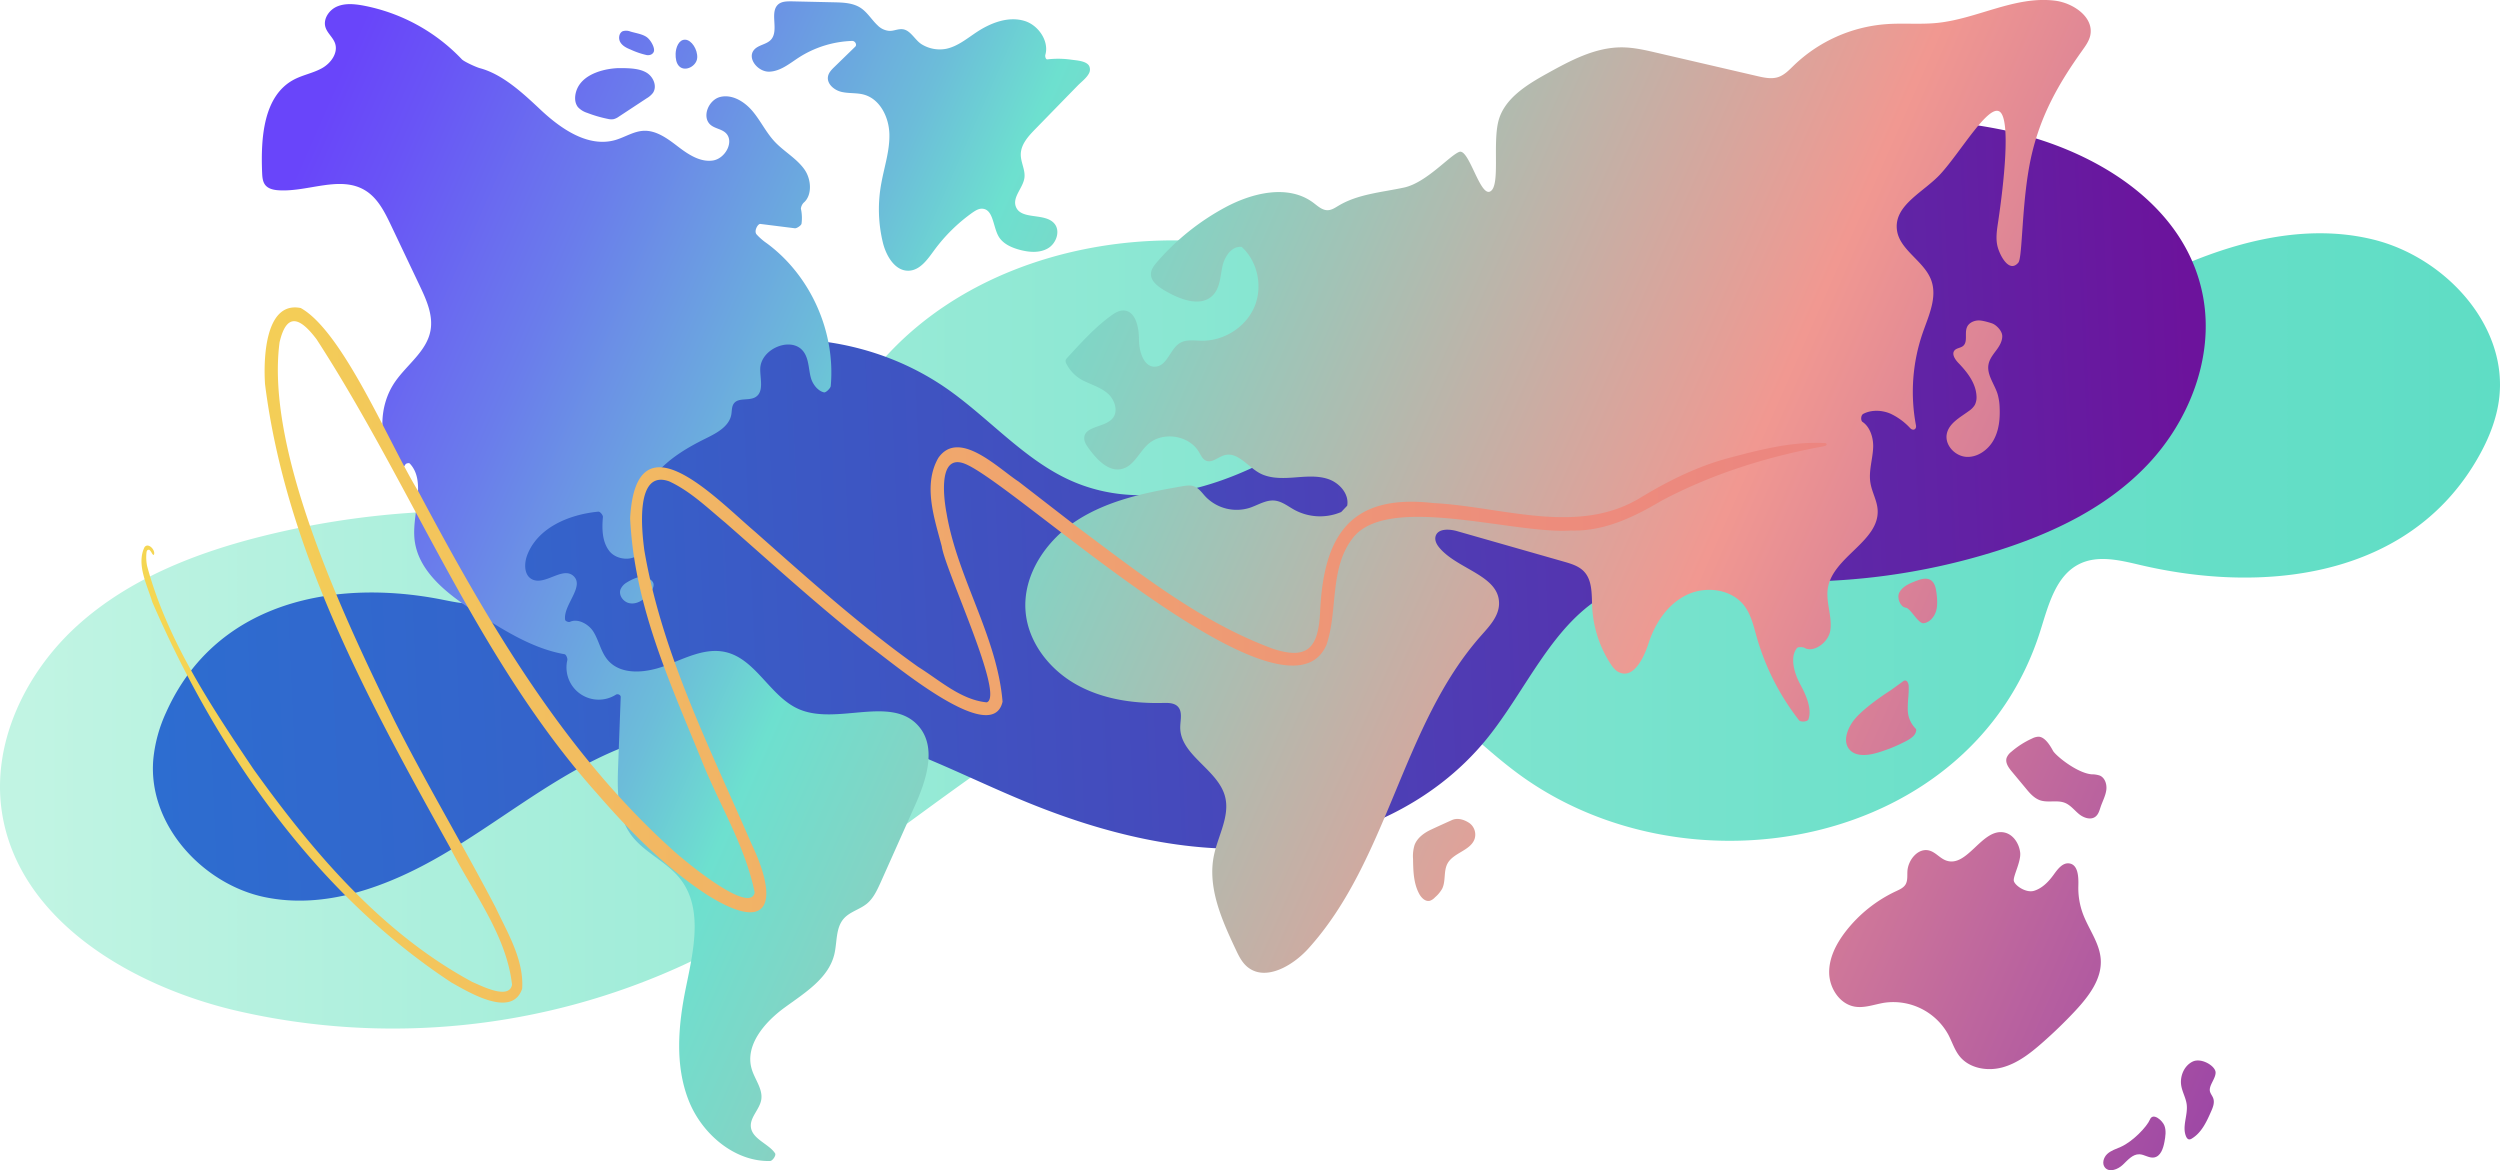
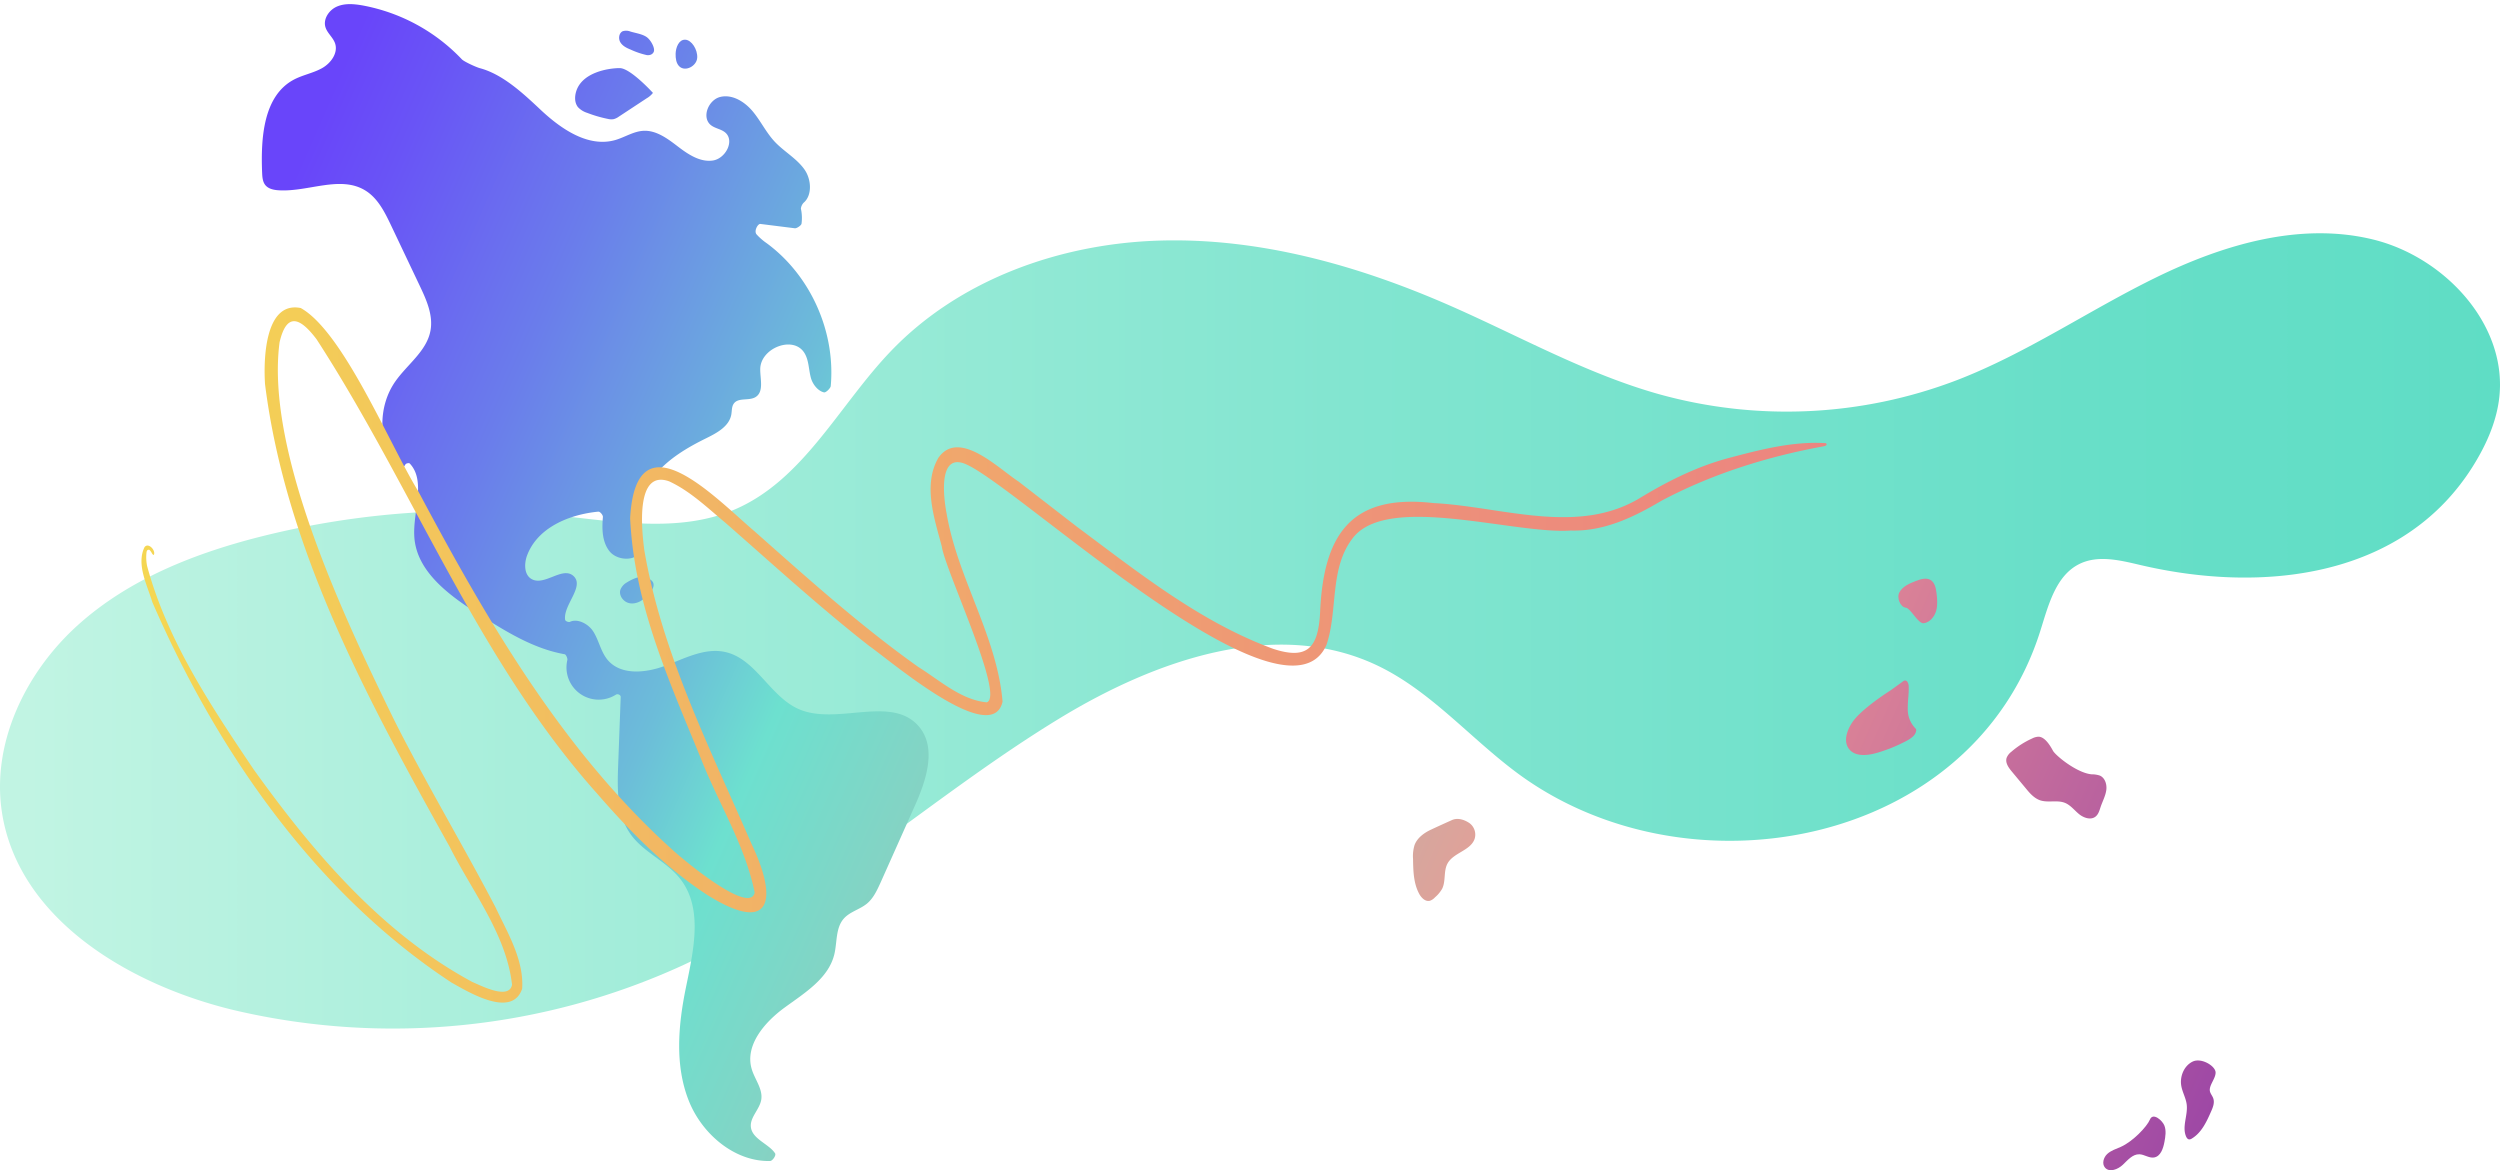
<svg xmlns="http://www.w3.org/2000/svg" xmlns:xlink="http://www.w3.org/1999/xlink" viewBox="0 0 1304.93 610.82">
  <defs>
    <style>.cls-1{isolation:isolate;}.cls-2,.cls-3{mix-blend-mode:multiply;}.cls-2{fill:url(#linear-gradient);}.cls-3{fill:url(#linear-gradient-2);}.cls-4{fill:url(#linear-gradient-3);}.cls-5{fill:url(#linear-gradient-4);}.cls-6{fill:url(#linear-gradient-5);}.cls-7{fill:url(#linear-gradient-6);}.cls-8{fill:url(#linear-gradient-7);}.cls-9{fill:url(#linear-gradient-8);}.cls-10{fill:url(#linear-gradient-9);}.cls-11{fill:url(#linear-gradient-10);}.cls-12{fill:url(#linear-gradient-11);}.cls-13{fill:url(#linear-gradient-12);}.cls-14{fill:url(#linear-gradient-13);}.cls-15{fill:url(#linear-gradient-14);}.cls-16{fill:url(#linear-gradient-15);}.cls-17{fill:url(#linear-gradient-16);}.cls-18{fill:url(#linear-gradient-17);}.cls-19{fill:url(#linear-gradient-18);}</style>
    <linearGradient id="linear-gradient" x1="170.23" y1="-2327.87" x2="1475.16" y2="-2327.87" gradientTransform="translate(1475.16 -1998.54) rotate(180)" gradientUnits="userSpaceOnUse">
      <stop offset="0" stop-color="#5fddc5" />
      <stop offset="0.17" stop-color="#68dfc8" />
      <stop offset="0.46" stop-color="#82e5d0" />
      <stop offset="0.82" stop-color="#abefdc" />
      <stop offset="0.99" stop-color="#c1f4e3" />
    </linearGradient>
    <linearGradient id="linear-gradient-2" x1="-77.03" y1="407.03" x2="1227.9" y2="407.03" gradientTransform="matrix(0.83, -0.04, 0.04, 0.88, 120.71, -72.96)" gradientUnits="userSpaceOnUse">
      <stop offset="0" stop-color="#2d6dd0" />
      <stop offset="0.18" stop-color="#3464cb" />
      <stop offset="0.49" stop-color="#454abc" />
      <stop offset="0.88" stop-color="#6221a4" />
      <stop offset="0.99" stop-color="#6c139c" />
    </linearGradient>
    <linearGradient id="linear-gradient-3" x1="104.39" y1="203.78" x2="1150.86" y2="663.93" gradientUnits="userSpaceOnUse">
      <stop offset="0" stop-color="#6945fa" />
      <stop offset="0.04" stop-color="#6954f6" />
      <stop offset="0.13" stop-color="#6a7deb" />
      <stop offset="0.25" stop-color="#6cbdd9" />
      <stop offset="0.3" stop-color="#6de0cf" />
      <stop offset="0.38" stop-color="#86d2c3" />
      <stop offset="0.55" stop-color="#c6afa5" />
      <stop offset="0.66" stop-color="#f19891" />
      <stop offset="1" stop-color="#9741a7" />
    </linearGradient>
    <linearGradient id="linear-gradient-4" x1="196.9" y1="-6.6" x2="1243.37" y2="453.55" xlink:href="#linear-gradient-3" />
    <linearGradient id="linear-gradient-5" x1="208.27" y1="-32.47" x2="1254.74" y2="427.68" xlink:href="#linear-gradient-3" />
    <linearGradient id="linear-gradient-6" x1="210.07" y1="-36.56" x2="1256.54" y2="423.59" xlink:href="#linear-gradient-3" />
    <linearGradient id="linear-gradient-7" x1="216.09" y1="-50.25" x2="1262.56" y2="409.9" xlink:href="#linear-gradient-3" />
    <linearGradient id="linear-gradient-8" x1="209.27" y1="-34.73" x2="1255.74" y2="425.42" xlink:href="#linear-gradient-3" />
    <linearGradient id="linear-gradient-9" x1="254.79" y1="-138.26" x2="1301.26" y2="321.89" xlink:href="#linear-gradient-3" />
    <linearGradient id="linear-gradient-10" x1="209.8" y1="-35.93" x2="1256.27" y2="424.22" xlink:href="#linear-gradient-3" />
    <linearGradient id="linear-gradient-11" x1="148.21" y1="104.13" x2="1194.68" y2="564.28" xlink:href="#linear-gradient-3" />
    <linearGradient id="linear-gradient-12" x1="187.28" y1="15.28" x2="1233.75" y2="475.43" xlink:href="#linear-gradient-3" />
    <linearGradient id="linear-gradient-13" x1="183.69" y1="23.44" x2="1230.16" y2="483.59" xlink:href="#linear-gradient-3" />
    <linearGradient id="linear-gradient-14" x1="136.67" y1="130.38" x2="1183.14" y2="590.53" xlink:href="#linear-gradient-3" />
    <linearGradient id="linear-gradient-15" x1="122.96" y1="161.55" x2="1169.43" y2="621.7" xlink:href="#linear-gradient-3" />
    <linearGradient id="linear-gradient-16" x1="119.28" y1="169.92" x2="1165.75" y2="630.07" xlink:href="#linear-gradient-3" />
    <linearGradient id="linear-gradient-17" x1="102.93" y1="207.11" x2="1149.4" y2="667.26" xlink:href="#linear-gradient-3" />
    <linearGradient id="linear-gradient-18" x1="668.36" y1="341.91" x2="1547.94" y2="341.91" gradientTransform="matrix(-1, 0, 0, 1, 1621.79, 0)" gradientUnits="userSpaceOnUse">
      <stop offset="0" stop-color="#ec8580" />
      <stop offset="0.2" stop-color="#ed8e7b" />
      <stop offset="0.53" stop-color="#f0a86c" />
      <stop offset="0.95" stop-color="#f4d155" />
      <stop offset="0.99" stop-color="#f5d652" />
    </linearGradient>
  </defs>
  <g class="cls-1">
    <g id="Layer_2" data-name="Layer 2">
      <g id="Layer_1-2" data-name="Layer 1">
        <path class="cls-2" d="M1198.39,299.66c39.53-5.56,75.41-24.4,96.42-63.2,4.64-8.56,8.21-17.79,9.55-27.43,5.37-38.66-27.92-74.85-65.85-84.06s-77.92,2.67-113,19.8-67.58,39.58-104,53.63a248.61,248.61,0,0,1-155.65,7.33c-38.31-10.79-73.34-30.62-109.82-46.56-47.55-20.77-98.84-35.12-150.71-33.59S500.87,145.81,465,183.3c-27,28.15-45.43,67-81.2,82.51-29.31,12.7-62.84,6.3-94.62,3.08a444.71,444.71,0,0,0-151,10.68c-35.31,8.72-70.39,22.3-97.43,46.62S-4.26,387.12.88,423.12C9,479.61,67.75,514.51,123.3,527.54A363.05,363.05,0,0,0,356.72,503.7c71.14-32.95,129.44-88,196.42-128.78C603,344.57,666,322.24,718.79,347.31c27.88,13.25,48.44,37.85,73.23,56.23,89.07,66,237.32,38.59,272.94-74.14,4.21-13.32,8-28.95,20.53-35.07,9.77-4.77,21.33-1.84,31.91.64C1143.79,301.15,1171.91,303.39,1198.39,299.66Z" />
-         <path class="cls-3" d="M163.81,312.14c-32.49,6.5-61.38,24.6-77.12,59.75A75.65,75.65,0,0,0,80,396.54c-2.8,34.41,26.31,65.09,58.1,71.72s64.4-5.48,92.7-22,54.25-37.71,83.79-51.61a193.59,193.59,0,0,1,128.54-12.7c32.18,8,62,24.15,92.91,36.79,40.26,16.47,83.33,27.11,126.21,23.68S747.85,420.31,776,385.72c21.11-26,34.75-61.1,63.7-76.23,23.73-12.41,51.75-8.09,78.2-6.51a346.12,346.12,0,0,0,124.6-15.49c28.86-9.13,57.31-22.54,78.66-45.14s34.6-55.69,28.81-87.33c-9.09-49.65-59.26-78.16-105.81-87.46-65-13-133.81-2.1-192.23,30.42C794.4,130,748.48,181,694.77,219.75c-40,28.85-91.21,51.11-135.95,31.05-23.64-10.6-41.72-31.54-63-46.81C419.23,149.16,297.67,179.35,273,280.5c-2.91,11.94-5.36,25.92-15.49,31.84-7.88,4.6-17.58,2.47-26.45.7C209,308.63,185.57,307.78,163.81,312.14Z" />
        <path class="cls-4" d="M241.11,31a95.43,95.43,0,0,0-52-28.19c-4.42-.77-9.13-1.17-13.24.62s-7.28,6.45-6,10.74c.95,3.13,3.91,5.3,5,8.38,1.77,5-2.1,10.4-6.72,13s-10,3.51-14.73,6C137.46,50,136.09,72,136.82,90.15c.1,2.25.25,4.67,1.65,6.43,1.6,2,4.38,2.58,6.93,2.74,15.35,1,32.17-7.95,45.27.1,6.54,4,10.17,11.33,13.47,18.26l14.94,31.45c3.52,7.4,7.12,15.44,5.61,23.5-2,10.75-12.25,17.66-18.47,26.66-9.1,13.16-8.73,32,.5,45,.62.87,2.62,1.55,2.95,1.06l2-3c.34-.51,1.83-.82,2.19-.44,8.7,9.15,1.54,25.19,2.41,38.37,1.18,18.05,18.08,30.42,33.33,40.14,14.1,9,28.73,18.18,45.12,21.07.75.14,1.61,2.15,1.41,3.08a16.81,16.81,0,0,0,25.4,18c.92-.56,2.5.16,2.46,1.22l-1.34,36c-.46,12.23-.64,25.44,6.38,35.46,6.78,9.7,19,14.37,26.21,23.75,11.93,15.5,6.66,37.49,2.75,56.65-4,19.57-5.82,40.47,1.57,59,6.93,17.39,24,31.82,42.41,31.36,1.22,0,3.3-2.94,2.59-4-3.09-4.82-11.68-7.33-12.59-13.45-.78-5.18,4.49-9.33,5.37-14.49.94-5.55-3.3-10.52-4.93-15.91-3.78-12.42,6.59-24.52,17.07-32.18s22.92-15.19,26-27.8c1.54-6.34.63-13.73,4.91-18.64,3.2-3.67,8.44-4.81,12.18-7.92,3.32-2.77,5.19-6.86,7-10.81l18-40.31c6-13.4,11.54-30.44,1.89-41.49-14.29-16.36-42.56-.2-62.48-8.85-15.07-6.55-22.38-26.25-38.42-29.82-10.59-2.36-21.08,3.29-31.23,7.13s-23.37,5.24-30.27-3.14c-3.51-4.26-4.45-10.09-7.42-14.74-2.56-4-8.23-6.89-12.14-5-.61.3-2.4-.27-2.52-1.09-1.14-7.65,10.45-17.46,4.26-22.93-5.72-5-15,5.41-21.69,1.73-4-2.19-4-8-2.48-12.23,5.31-14.48,21.7-21.5,37.24-23,.9-.09,2.48,1.79,2.39,2.8-.54,6.26-.43,12.8,3.31,17.7,4.35,5.68,15.55,5.57,17-1.43.6-2.83-.57-5.68-1.27-8.48-2.62-10.51,1.47-21.85,8.47-30.12s16.56-13.93,26.27-18.72c5.64-2.78,12.1-6.2,13.23-12.38.36-2,.15-4.22,1.36-5.84,2.42-3.25,7.93-1.21,11.36-3.37,4.37-2.77,2.36-9.36,2.39-14.53.06-11,17.27-17.82,23.06-8.46,2.42,3.91,2.18,8.86,3.46,13.27,1,3.3,3.68,6.6,6.75,7.3,1.05.24,3.44-2.26,3.53-3.27,2.58-28.36-10.51-57.75-33.48-74.63a30.23,30.23,0,0,1-5.25-4.59c-1.45-1.75.68-5.59,2-5.43l18,2.26c1,.12,3.36-1.48,3.49-2.42a22.76,22.76,0,0,0-.34-7.85,5.47,5.47,0,0,1,1.42-3.05c4.57-3.81,4.11-12.2.43-17.39-4.13-5.83-10.77-9.37-15.63-14.61-4.4-4.75-7.22-10.75-11.38-15.72s-10.53-9-16.84-7.53-10,10.78-4.94,14.76c2.17,1.71,5.22,2,7.36,3.75,5.21,4.28.3,13.71-6.37,14.69s-12.91-3.21-18.26-7.31-11.28-8.55-18-8.19c-5.17.29-9.72,3.39-14.69,4.82-14,4-28.11-5.65-38.77-15.62-9-8.45-19.59-18.45-31.47-21.78C248.81,35.24,242.26,32.18,241.11,31Z" />
-         <path class="cls-5" d="M323.47,35.55c-5.68,0-19.53,2.09-22.69,12.07-.87,2.76-.92,6,.9,8.3a11.09,11.09,0,0,0,4.85,3,65.26,65.26,0,0,0,10.7,3.13,7.51,7.51,0,0,0,3,.16A7.86,7.86,0,0,0,322.84,61l14.68-9.67a11.29,11.29,0,0,0,3.3-2.84C343.17,45,341,40,337.43,37.9S329.07,35.55,323.47,35.55Z" />
+         <path class="cls-5" d="M323.47,35.55c-5.68,0-19.53,2.09-22.69,12.07-.87,2.76-.92,6,.9,8.3a11.09,11.09,0,0,0,4.85,3,65.26,65.26,0,0,0,10.7,3.13,7.51,7.51,0,0,0,3,.16A7.86,7.86,0,0,0,322.84,61l14.68-9.67a11.29,11.29,0,0,0,3.3-2.84S329.07,35.55,323.47,35.55Z" />
        <path class="cls-6" d="M337.83,19.57c-2.23-1.75-5.64-2.19-8.66-3.07a6.12,6.12,0,0,0-4.1-.21c-2,.9-2.41,3.86-1.27,5.77s3.28,3,5.35,3.81a41.34,41.34,0,0,0,8.32,2.86c.6.13,2.8.29,3.73-1.58S339.78,21.1,337.83,19.57Z" />
        <path class="cls-7" d="M357.65,20.72c-3.38-.1-4.9,4.15-5,7.32-.05,2.4.27,5.05,2,6.67,3.14,2.89,8.95-.23,9.27-4.49S361,20.82,357.65,20.72Z" />
-         <path class="cls-8" d="M469.57,15.27c-1.88.19-3.65,1-5.59.83a9.63,9.63,0,0,1-5.91-2.88c-3.11-2.91-5.31-6.81-8.88-9.13-4-2.59-9-2.78-13.79-2.89L413.13.7c-2.29,0-4.76,0-6.59,1.32-5.3,4,.34,13.76-4.1,18.68-2.33,2.58-6.62,2.68-8.86,5.34-3.74,4.45,2.07,11.5,7.88,11.37S412.09,33.19,417,30a54.9,54.9,0,0,1,27.85-8.64c1.55,0,2.59,2.05,1.56,3L435.67,34.81c-1.49,1.44-3.05,3-3.46,5-.76,3.88,3.11,7.23,7,8.15s7.94.39,11.74,1.44c8.38,2.31,13,11.7,13.28,20.38s-2.61,17.1-4.16,25.65a73.83,73.83,0,0,0,.84,31.49c1.78,6.95,6.47,14.79,13.64,14.37,5.77-.34,9.59-5.88,13-10.55A88.14,88.14,0,0,1,507.56,111c1.48-1,3.12-2.09,4.93-2.07,5.92.07,5.77,8.94,8.57,14.15,2.13,4,6.65,6.07,11,7.26,4.93,1.36,10.5,1.86,14.93-.72s6.66-9.17,3.3-13c-5-5.74-17.43-1.64-20.06-8.8-1.85-5,3.78-9.73,4.49-15,.54-4.09-1.92-8-1.9-12.16,0-5.25,3.93-9.56,7.6-13.31l14.62-15,7.48-7.66c1.86-1.9,4.68-4,5.89-6.38a4.26,4.26,0,0,0,.07-3.94c-1.49-2.6-6.62-2.84-9.25-3.21A48.68,48.68,0,0,0,546.66,31c-.76.09-1.29-1.49-1-2.46,2-7-3.59-15.47-11-17.65-8.4-2.48-17.44,1-24.75,5.8-5.16,3.4-10.1,7.59-16.16,8.81a17.92,17.92,0,0,1-12.62-2.36c-3.45-2.08-5.66-7.12-9.65-7.84A6.62,6.62,0,0,0,469.57,15.27Z" />
-         <path class="cls-9" d="M556.51,187.44a2.09,2.09,0,0,0-.31.83,2.91,2.91,0,0,0,.4,1.56,20.12,20.12,0,0,0,8.47,8.66c4.4,2.26,9.35,3.63,13.09,6.86s5.74,9.35,2.51,13.1c-4.09,4.76-14.44,3.85-14.73,10.13-.09,2,1.16,3.85,2.36,5.49,4.28,5.89,10.44,12.51,17.49,10.66,6-1.58,8.72-8.5,13.31-12.73,7.6-7,21.53-4.95,26.76,4,1,1.67,1.82,3.63,3.58,4.43,3.18,1.43,6.36-1.89,9.71-2.83,6.69-1.89,11.87,5.61,17.88,9.1,5.33,3.11,11.89,3,18,2.57s12.52-1.2,18.36.82,10.91,7.8,9.81,13.87l-3.13,3.3a28.16,28.16,0,0,1-24.38-1.11c-3.39-1.86-6.56-4.49-10.41-4.86-4.53-.44-8.64,2.36-13,3.79a22.58,22.58,0,0,1-23.17-6c-1.82-2-3.42-4.38-6-5.27-1.91-.67-4-.34-6,0-19,3.27-38.4,7.25-54.65,17.62S533.75,300,535.32,319.16c1.29,15.81,12.09,29.83,25.82,37.76s30.05,10.39,45.9,10c2.75-.06,5.87-.07,7.77,1.92,2.53,2.65,1.3,6.91,1.24,10.58-.25,14.72,19.59,22.05,23.37,36.28,2.7,10.18-3.58,20.34-5.75,30.65-3.52,16.76,4,33.66,11.3,49.14,1.53,3.25,3.13,6.59,5.83,8.95,9.31,8.14,23.74-.08,32.05-9.24,42-46.33,48.76-116.62,90.26-163.44,4.28-4.83,9.19-10,9.35-16.49.35-14.85-21.43-17.93-31.05-29.26-1.45-1.69-2.67-3.92-2.08-6.07,1.15-4.14,7.07-3.88,11.21-2.7l55.81,15.94c3.77,1.08,7.73,2.27,10.43,5.11,4.45,4.68,4,12,4.29,18.42a60,60,0,0,0,9.39,29.48c1.22,1.91,2.65,3.84,4.72,4.77,7.5,3.39,12.82-7.41,15.34-15.24,3.38-10.5,10-20.46,20-25.24s23.36-3,30,5.77c3.53,4.67,4.82,10.59,6.42,16.22A127.17,127.17,0,0,0,939.08,376c.8,1,4.4.8,4.87-.52,1.91-5.3-1.11-12.47-4.13-18-3.3-6-5.72-14.52-1.82-19.25.57-.69,3.23-.49,3.89-.09,4.7,2.84,12.68-2.84,13.51-9.25,1-7.32-2.5-14.72-1.29-22,2.74-16.43,27.2-24.41,25.95-41-.36-4.78-3-9.12-3.75-13.86-1-6.12,1.18-12.29,1.43-18.48.2-5-1.63-10.73-5.54-13.31-1-.63-1-3.51.43-4.24,4.18-2.17,9.68-2,14.13-.08a33.3,33.3,0,0,1,10.32,7.58c1.52,1.55,3.39.63,3-1.47a94.33,94.33,0,0,1,3.58-48.45c3.12-8.92,7.65-18.5,4.37-27.36-3.78-10.24-17-15.88-17.94-26.75-1.14-12.66,14.22-19.29,22.81-28.67C1023.44,79.3,1038,54,1043.84,58.32s2,38.16-.8,57c-.71,4.72-1.56,9.63-.14,14.19s6,13,10.61,7.59c2.27-2.69,1.65-31.29,6.45-54,4.89-23.09,15.27-40.38,26.72-56.46,1.78-2.5,3.67-5.05,4.35-8,2.16-9.53-8.71-17.08-18.4-18.29-20.78-2.61-40.53,9.44-61.36,11.6-8.91.92-17.92,0-26.85.67a77.9,77.9,0,0,0-48,21.45c-2.52,2.43-5,5.13-8.35,6.2s-7.17.3-10.68-.52L864.66,27.52c-5.94-1.38-11.95-2.77-18.06-2.8-14-.07-26.91,6.91-39.14,13.69-10.71,5.94-22.43,13.15-25.38,25-3,12.16,1.13,33.74-4.25,36.53s-11.07-22.61-16.16-20.65S744.45,95.4,732.84,97.9s-23.94,3.36-34.13,9.45c-1.78,1.06-3.6,2.32-5.67,2.37-2.89.06-5.23-2.18-7.54-3.91-13-9.71-31.66-5.25-45.94,2.42a126.09,126.09,0,0,0-35.63,28.55c-1.53,1.77-3.08,3.77-3.17,6.12-.15,3.87,3.61,6.61,6.94,8.61,8,4.79,19.28,9.21,25.61,2.37,3.56-3.87,3.64-9.66,4.75-14.8s4.86-10.83,10.08-10.18c8.5,7.73,11.12,21.1,6.48,31.61s-16,17.55-27.52,17.35c-3.75-.07-7.79-.77-11.05,1.1-5.27,3-6.62,11.73-12.66,12.41-6.34.72-8.9-7.92-8.89-14.3s-1.83-15-8.21-15c-2.4,0-4.55,1.4-6.49,2.81-8.57,6.26-15.45,14-22.59,21.72A6.43,6.43,0,0,0,556.51,187.44Z" />
-         <path class="cls-10" d="M1039.68,168.76s-4.65-1.6-7.07-1.5-5,1.31-5.91,3.55c-1.36,3.19.62,7.75-2.14,9.86-1.31,1-3.3,1-4.36,2.24-1.6,1.93.29,4.72,2,6.52,4.65,4.8,9.08,10.5,9.47,17.17a8.77,8.77,0,0,1-.86,4.74,10.27,10.27,0,0,1-3,3.11c-4.61,3.39-10.49,6.4-11.63,12-1.17,5.77,4.17,11.53,10,12s11.45-3.48,14.35-8.61,3.5-11.25,3.22-17.13a28.34,28.34,0,0,0-1.1-7.15c-1.66-5.21-5.75-10.09-4.68-15.46.54-2.71,2.35-5,4-7.21s3.21-4.76,3.15-7.54S1041.81,169.42,1039.68,168.76Z" />
        <path class="cls-11" d="M1004.28,325.3c3.11-.55,5.44-3.36,6.32-6.4s.59-6.27.2-9.41c-.32-2.55-.91-5.44-3.12-6.77s-5.2-.43-7.68.54c-3.25,1.26-6.75,2.73-8.49,5.76s.48,7.86,3.19,8.15S1001.17,325.85,1004.28,325.3Z" />
-         <path class="cls-12" d="M1051.17,459.83c-.54-2.36,3.86-10.12,3.3-14.86s-3.67-9.52-8.35-10.45c-11.62-2.32-19.25,18.71-30.37,14.62-3.16-1.16-5.38-4.23-8.61-5.15-5.85-1.68-11.24,4.82-11.53,10.91-.11,2.32.2,4.84-1,6.82-1.08,1.72-3.07,2.59-4.9,3.45a71.81,71.81,0,0,0-26.35,21.06c-4.86,6.29-8.77,13.8-8.58,21.74s5.52,16.13,13.35,17.47c5.2.88,10.39-1.24,15.6-2.06a32.78,32.78,0,0,1,33.23,16.67c2,3.78,3.24,8,5.93,11.33,5.12,6.33,14.48,7.9,22.34,5.76s14.48-7.32,20.6-12.68a241,241,0,0,0,17.42-16.86c7-7.53,14-16.63,13.27-26.91-.59-8.46-6.24-15.6-9.23-23.53a38.59,38.59,0,0,1-2.45-14.7c.14-4.63-.06-11-4.62-11.76-3.45-.6-6.08,2.83-8.12,5.67-2.64,3.68-5.93,7.19-10.25,8.57S1051.71,462.2,1051.17,459.83Z" />
        <path class="cls-13" d="M1071.59,391.87c-1.36-2.54-4.2-7.32-7.57-7.33a7.94,7.94,0,0,0-3.27.91,44.92,44.92,0,0,0-10.94,7,7.42,7.42,0,0,0-2.41,3.13c-.81,2.54,1,5.09,2.71,7.14l7.39,8.88c2,2.47,4.25,5,7.28,6.1,4.17,1.46,9-.27,13.08,1.38,2.91,1.18,4.9,3.86,7.33,5.85s6.14,3.26,8.61,1.32c1.6-1.25,2.11-3.4,2.76-5.33,1-2.83,2.44-5.51,2.86-8.47s-.63-6.43-3.37-7.62a13.31,13.31,0,0,0-4.28-.66C1084.1,403.5,1073,394.41,1071.59,391.87Z" />
        <path class="cls-14" d="M966.78,377.13c-2.69,4.05-4.64,9.62-1.81,13.59,3.21,4.51,10.07,3.72,15.36,2.07a79.14,79.14,0,0,0,11.6-4.47c2.77-1.39,7.93-3.46,8.26-7a1.37,1.37,0,0,0-.09-.75,1.48,1.48,0,0,0-.3-.36,14.36,14.36,0,0,1-4-10.4c-.07-3.94.68-7.86.47-11.79-.08-1.31-.76-3-2.06-2.81a2.41,2.41,0,0,0-1,.52l-6.34,4.59S971.57,369.91,966.78,377.13Z" />
        <path class="cls-15" d="M1156.48,559.85c0-3.43-7.46-7.93-12-5.72s-6.83,7.87-5.88,12.84c.61,3.24,2.37,6.21,2.79,9.49.72,5.57-2.5,11.47-.36,16.66.31.75.84,1.54,1.64,1.62a2.4,2.4,0,0,0,1.4-.45c5-3,7.65-8.64,10-14,1-2.21,2-4.68,1.18-7-.38-1.11-1.14-2-1.57-3.14C1152.44,567,1156.48,563.29,1156.48,559.85Z" />
        <path class="cls-16" d="M1122.23,584.33c-1.6,3.83-9,11.55-15.25,14.31-2.44,1.09-5.1,1.88-7.06,3.7s-2.9,5.12-1.15,7.14c2.3,2.66,6.72.92,9.27-1.49s5.12-5.59,8.63-5.49c2.64.07,5,2.09,7.66,1.68,3.46-.54,4.81-4.71,5.45-8.15.52-2.8,1-5.77,0-8.44S1123.83,580.51,1122.23,584.33Z" />
        <path class="cls-17" d="M757.89,428.05c-3.17,1.42-7.32,3.3-10.95,5s-7.16,4.28-8.57,8a20,20,0,0,0-.8,7.32c.09,6.23.25,12.73,3.22,18.2,1.13,2.09,3.22,4.18,5.53,3.62a6.3,6.3,0,0,0,2.71-1.81,17,17,0,0,0,3.72-4.45c2-4,.66-9.18,2.79-13.16,3.07-5.72,12-6.71,14.15-12.85a7.45,7.45,0,0,0-2.55-8.19C764.68,428,761.05,426.64,757.89,428.05Z" />
        <path class="cls-18" d="M335.85,301.16c-2.11-.51-6.08,1.21-8.67,2.87a7.63,7.63,0,0,0-3.33,3.73c-1,3,1.5,6.4,4.6,7.07s6.34-.85,8.56-3.12c1.79-1.82,4.12-3.82,4.15-6.39C341.2,302.52,337.48,301.56,335.85,301.16Z" />
        <path class="cls-19" d="M328.92,270.42c2.06,45,20.34,84.86,37,125.7,9.13,23.24,23,45.13,28,69.76-2.55,12.1-38.2-17.91-43-22.38-57.31-51.67-96.57-119.42-132.48-186.86-14.93-24.2-39.19-83.43-61.46-95.86C138.12,157,137.51,188,138.34,200.53c10.92,87,54.33,166,96.43,241.58,11.67,23.2,29.54,45.59,32.51,71.92-1.64,8.07-16.11.47-20.73-1.46-47.35-25.52-83.24-67.84-114.18-111-22.22-33-45.08-67.26-55.55-106a22.55,22.55,0,0,1-.35-7.19c.09-.63.23-1.29,1-1.41.59-.1.88.38,1.17.8.54.56.83,1.83,1.65,1.89,1.21-2.3-3-6.88-4.91-3.94-4.28,9,1.49,19.75,4.13,28.57,33.52,77.3,84.94,151.77,156.12,198.56,9.18,5.13,31.66,18.86,36.92,3.24,1-15.11-7.67-29.23-13.9-42.51-17.12-32.71-36.08-64.42-52.73-97.39-25.38-51.92-67.55-140.08-60-197.48,3.76-16.25,11-12.63,19.33-1.6,50.51,77.91,83.91,167.13,146.49,237.2,17.09,19.68,35.58,38.58,57.53,52.89,33.73,21.07,36.85,2.22,23-26.7-21.59-49.85-46.74-99.27-55.95-153.29-1.31-10-4.93-42.44,13-35.94,11.06,5.14,20,13.86,29.32,21.6,24.81,21.73,49.14,44,75.14,64.37,10.5,7.23,64.06,53.38,69.53,29-2.88-34.12-23.46-64.38-29.2-98.15-1.7-8.82-4.59-33,10.92-25.39,29.32,14,166.37,142.31,187.38,93.84,6.11-18.2,1.35-39.92,13.84-55.85,18.31-23.3,84.24-1.68,113.72-3.76,17.15.52,32.61-6.87,47.06-15.43,26.26-14,55.18-23.08,84.39-28.45,1-.15,2.82-.64,1.64-1.73-17.17-1.1-34.33,3.41-50.86,7.79-16.15,4.32-31.07,11.72-45.34,20.32-33,20.57-72.77,4.95-108.65,3.16-43.61-5-57.47,17.09-59.17,57.32-1,18-6.36,24.76-24.62,18.72-38-14-70.2-39.82-102.35-63.73l-30.4-23.53c-10.61-6.9-31.16-27.7-41.88-12.37-8.15,14.19-2.07,31.53,1.79,46.2,1.78,12.53,33.05,78.12,23.49,81.41-13.48-1.28-24.59-11.53-35.74-18.47-30.13-21.4-57.63-46.16-85.26-70.61C373.52,260.1,332,215.54,328.92,270.42Z" />
      </g>
    </g>
  </g>
</svg>